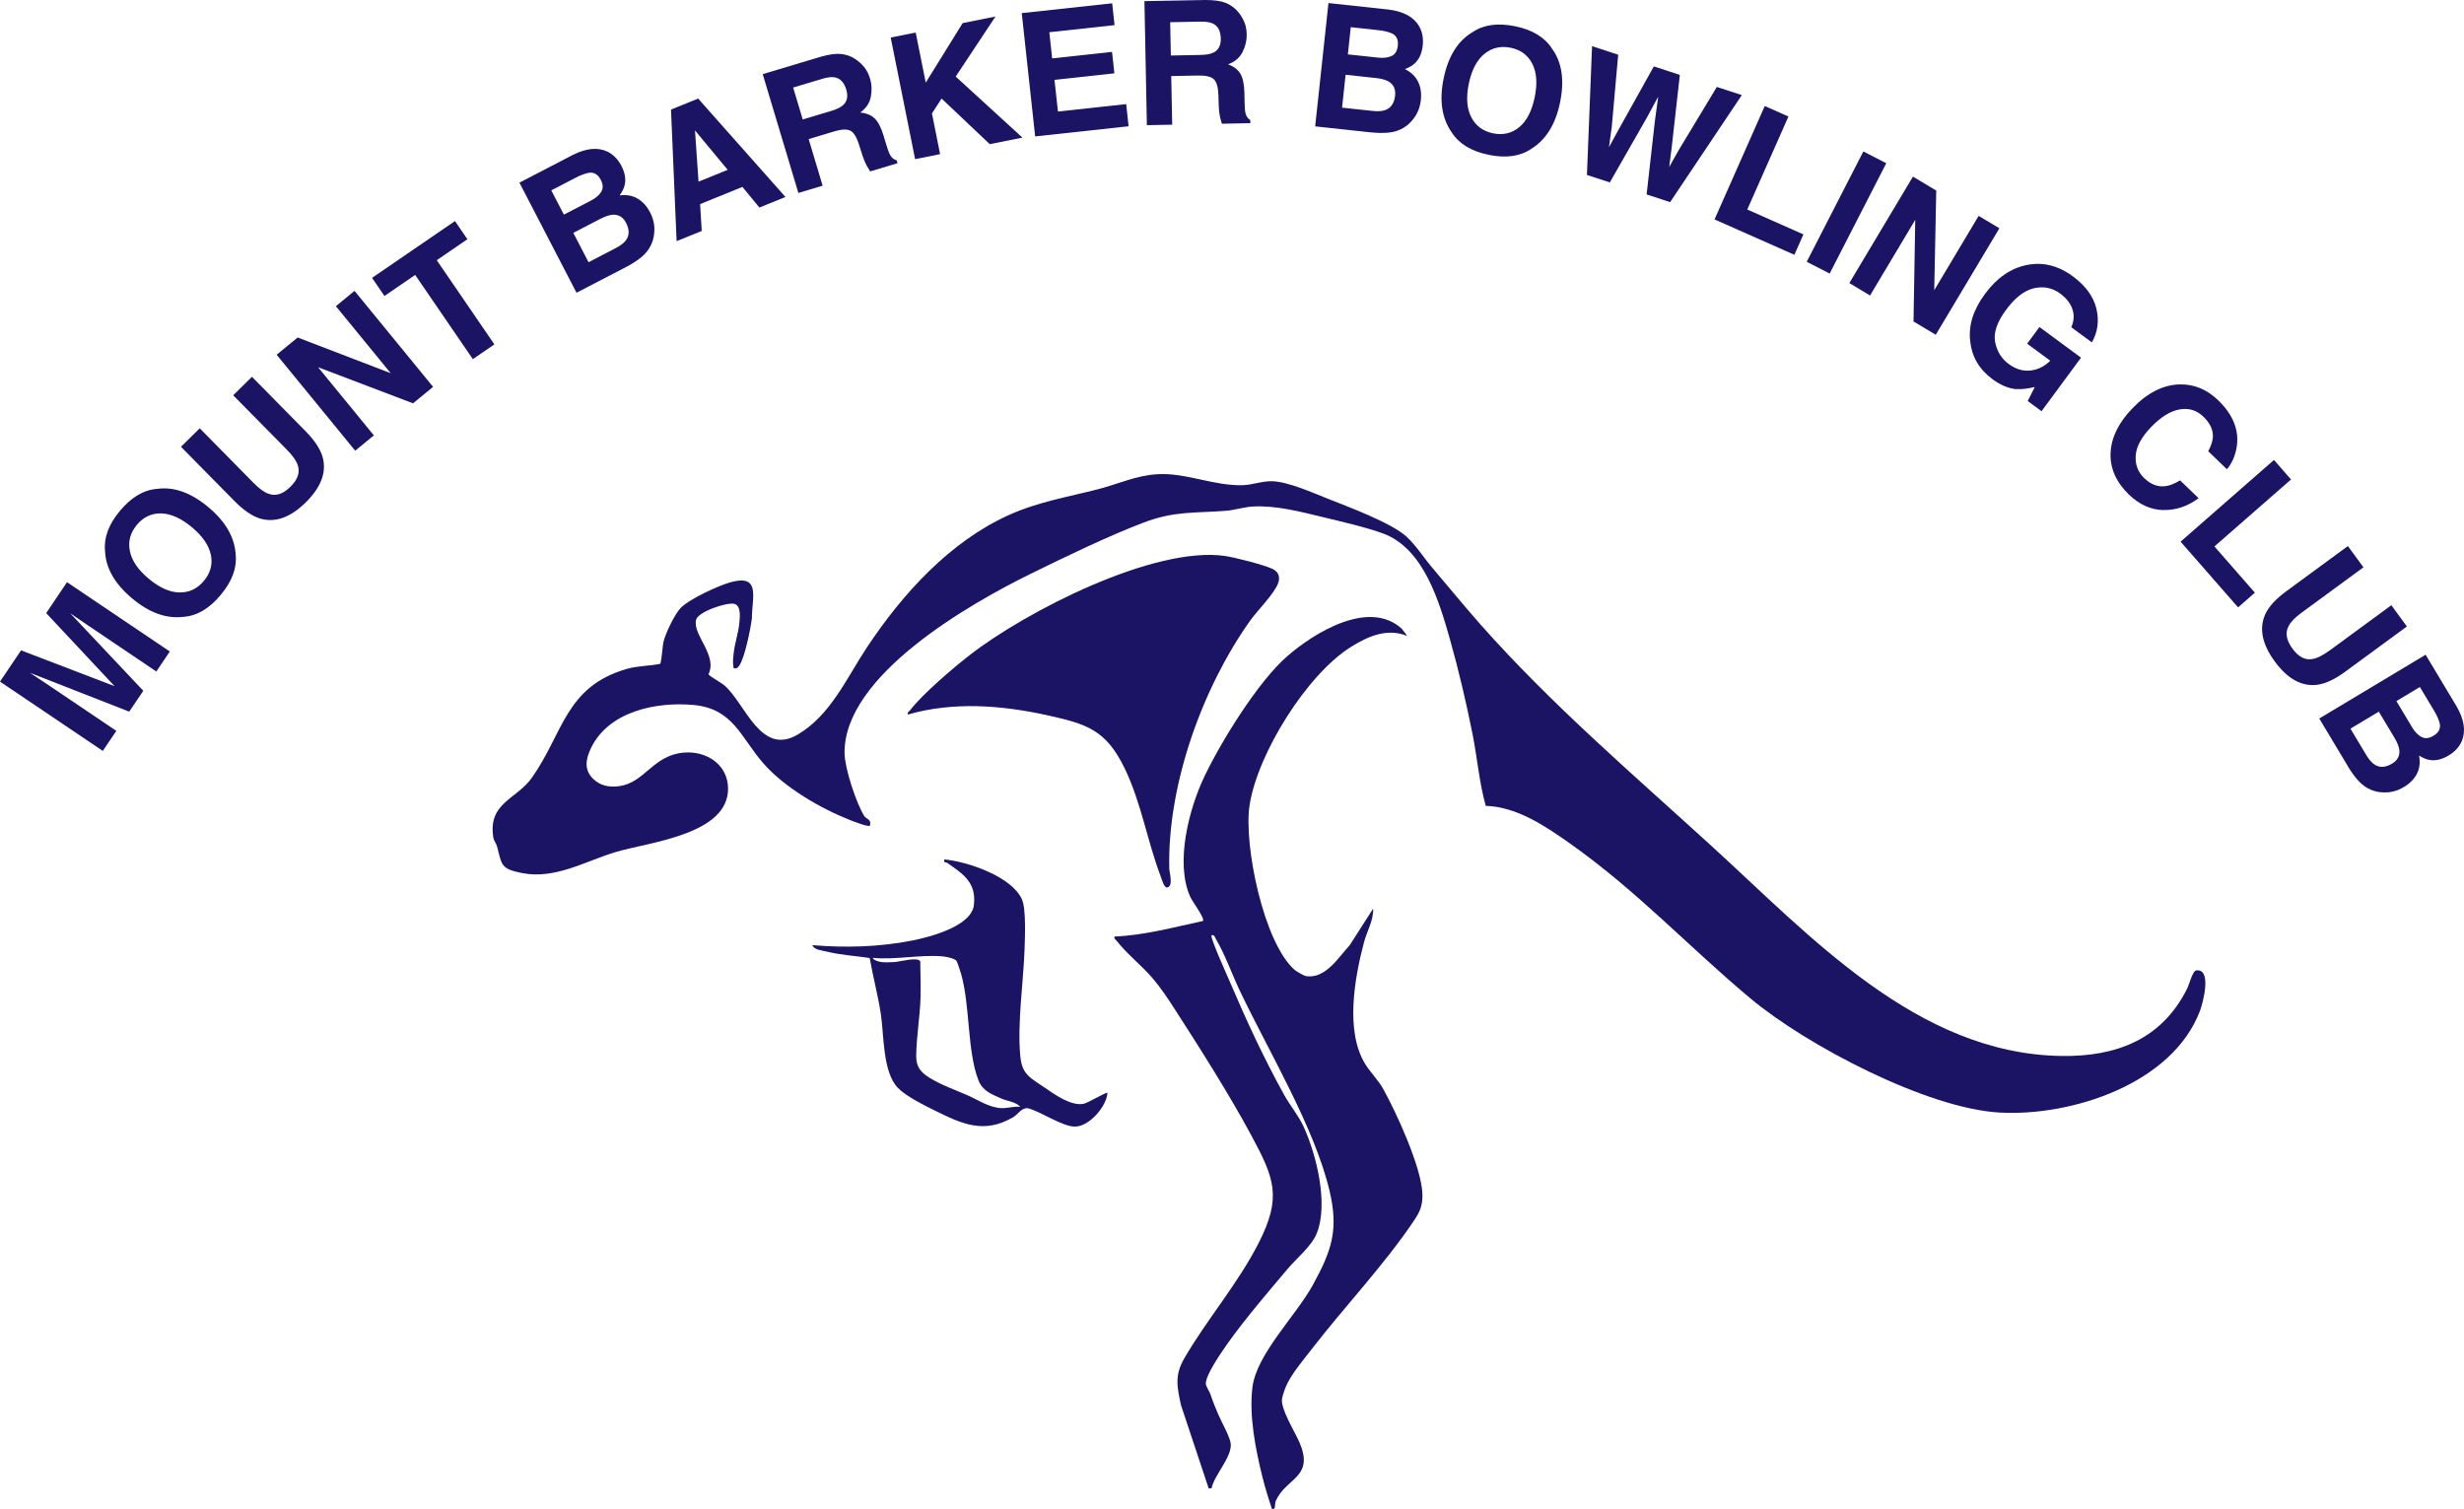
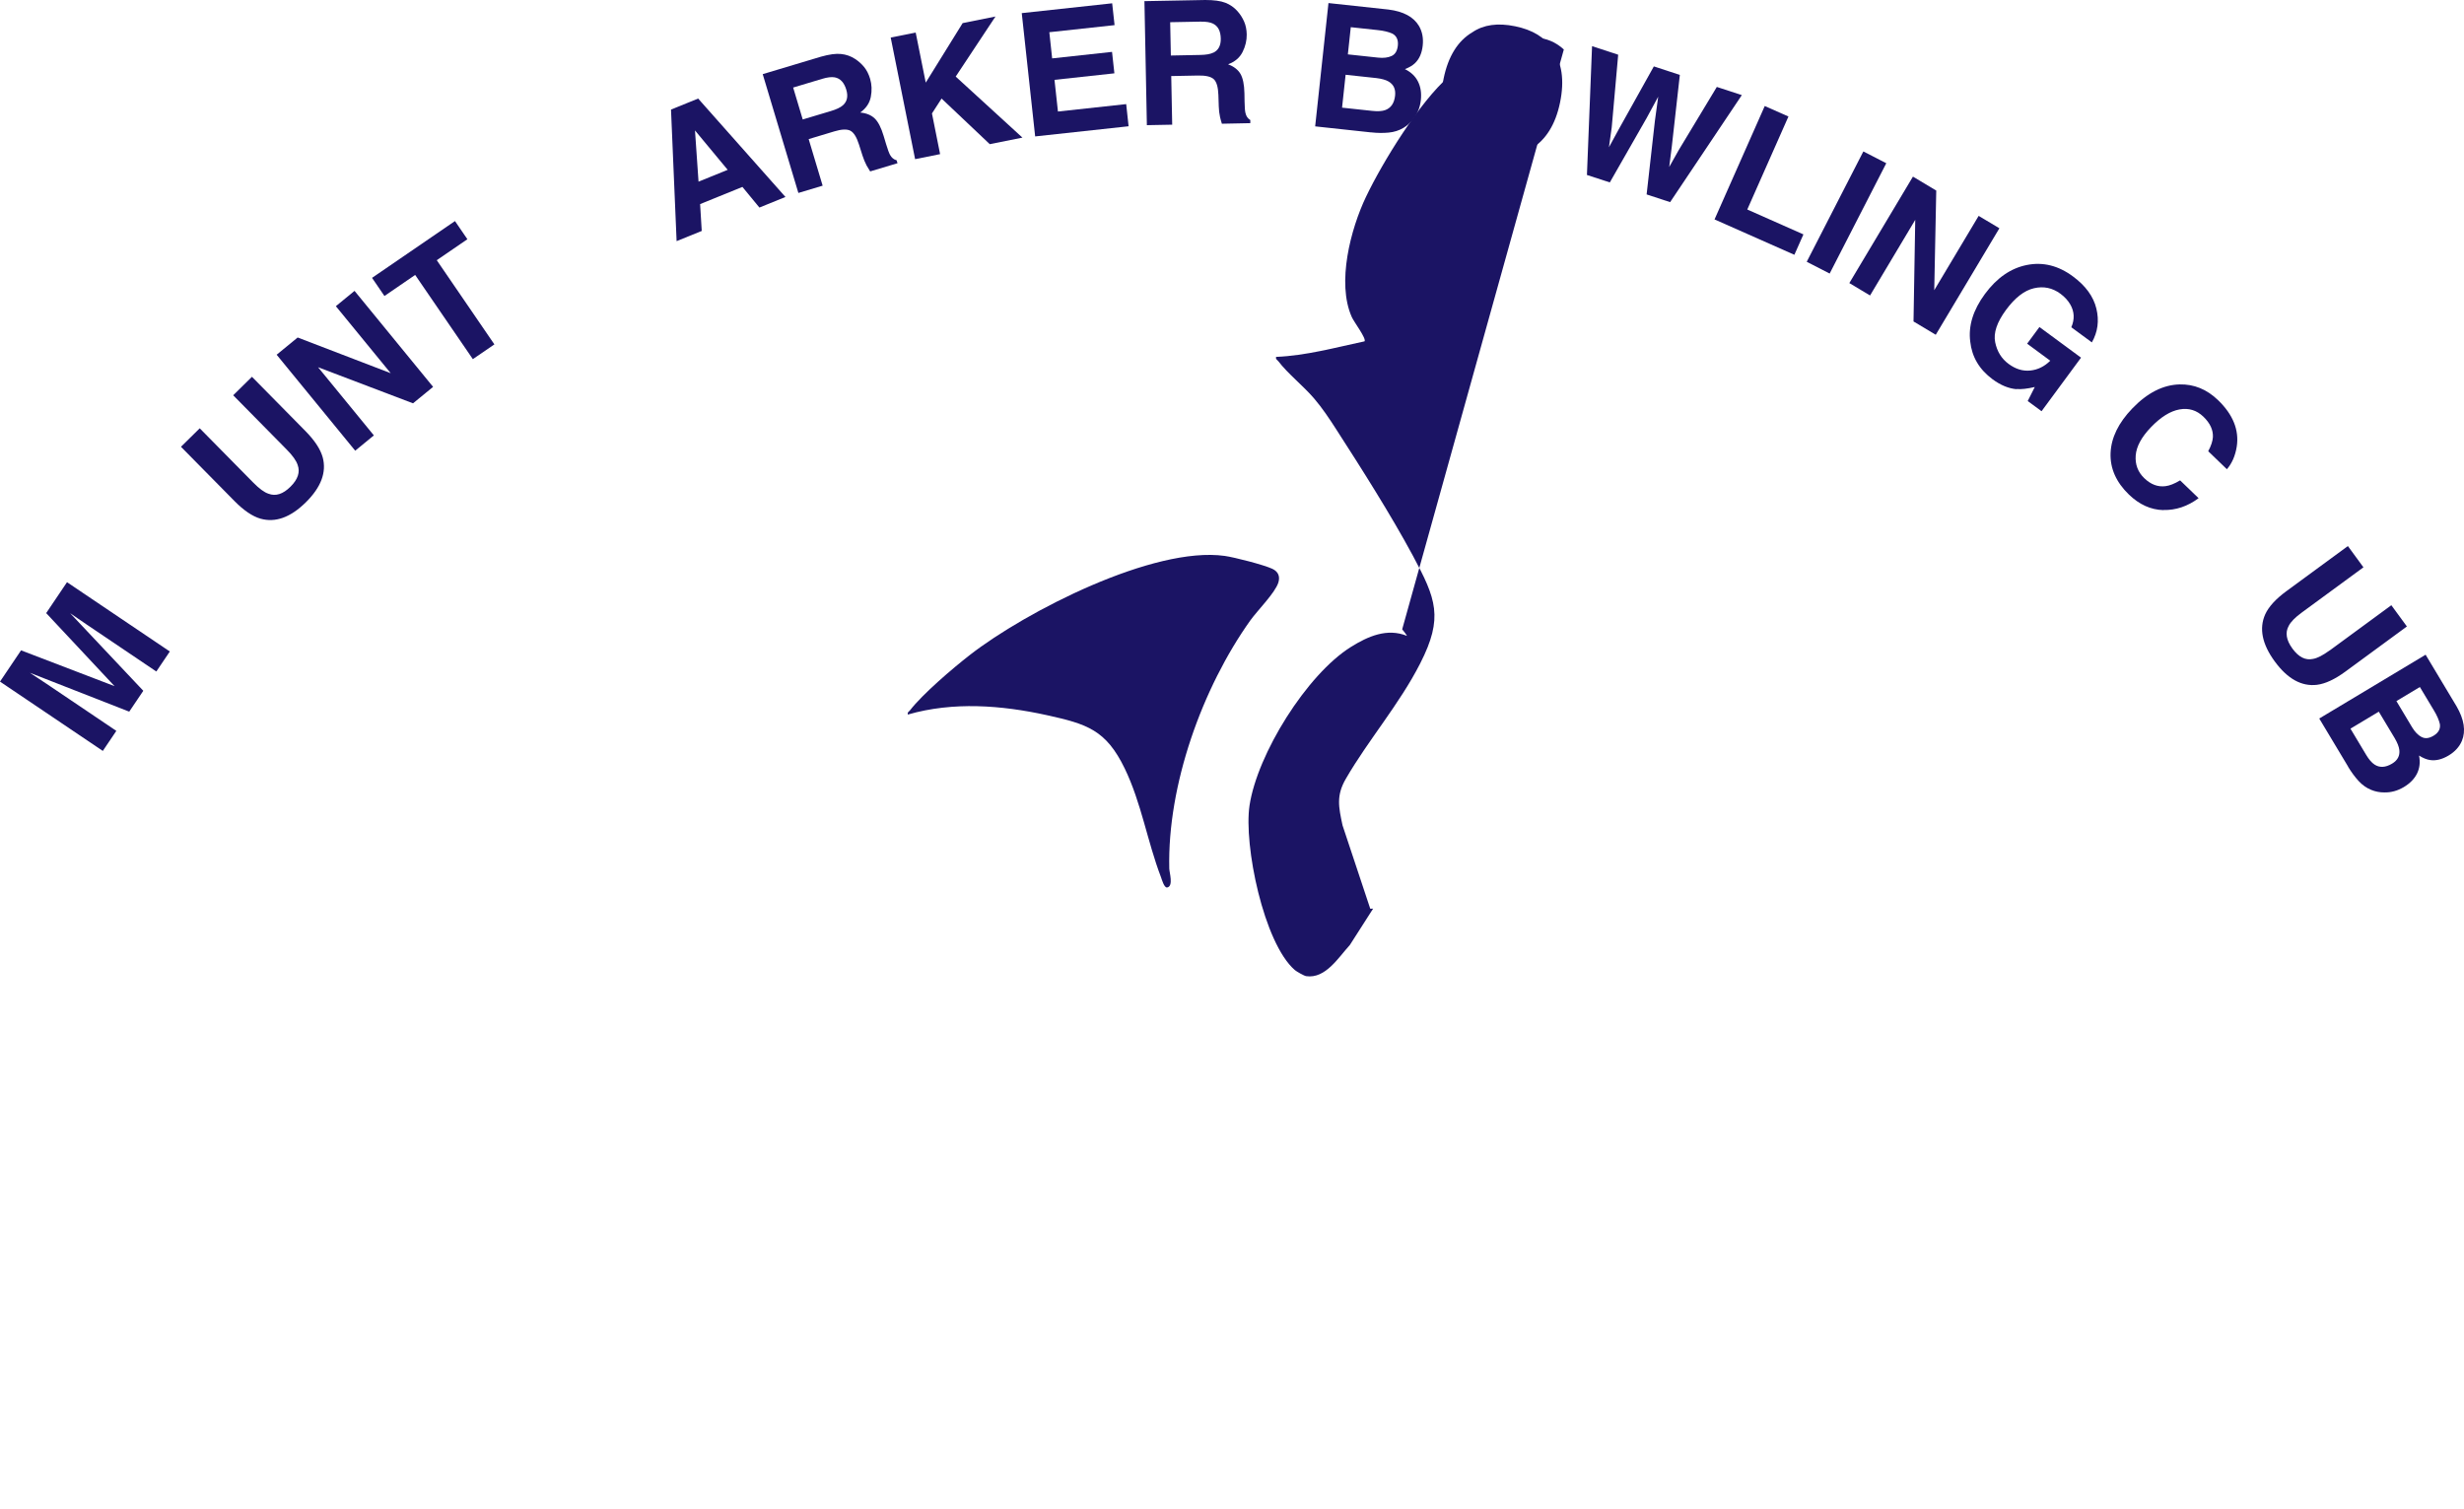
<svg xmlns="http://www.w3.org/2000/svg" id="Layer_1" data-name="Layer 1" viewBox="0 0 514.79 315.25">
  <defs>
    <style>
      .cls-1 {
        fill: #1b1464;
      }
    </style>
  </defs>
  <g>
-     <path class="cls-1" d="M293.83,112.1c2.11,1.93,3.63,4.43,5.4,6.5,3.37,3.95,6.68,8.02,10.12,11.91,14.79,16.69,31.77,31.21,48.21,46.21,20.59,18.77,42.93,43.42,73.08,43.89,11.49.18,21.03-3.45,26.34-14.13.42-.85,1.1-3.64,1.86-3.74,3.33-.46,1.44,6.7.79,8.44-5.78,15.29-26.9,22.11-41.92,21.25-15.2-.87-40.29-14.06-51.96-23.81-12.89-10.76-23.86-22.62-37.77-32.42-5.13-3.62-11.09-7.66-17.57-7.84-1.37-4.9-1.77-10.01-2.76-15.01-1.28-6.41-2.91-13.4-4.69-19.68-2.26-7.96-5.49-19.03-13.93-22.19-3.42-1.28-8.79-2.51-12.46-3.4-4.74-1.14-9.89-2.52-14.8-2.26-1.83.1-3.83.75-5.57.89-6.52.51-10.83.02-17.23,2.45-7.29,2.76-16.56,7.24-23.64,10.72-12.75,6.28-39.1,21.25-38.88,37.5.04,3.13,2.45,10.48,4.14,13.13.39.61,1.54.63,1.16,1.99-.32.32-3.39-.87-4.02-1.12-6.31-2.48-13.83-6.84-18.29-11.96-4.71-5.4-6.25-11.39-14.58-12.14-7.78-.71-17.74,1.34-21.41,9.06-1.05,2.22-1.48,4.42.43,6.33,1.49,1.49,3.38,1.84,5.42,1.58,5.41-.69,7.1-6.46,13.54-7.02,4.72-.41,9.23,2.46,9.27,7.48.08,9.7-16.59,11.23-23.45,13.29-6.37,1.91-12.64,5.74-19.52,4.41-4.5-.87-4.28-1.64-5.29-5.57-.17-.66-.67-1.16-.78-1.86-1.16-7.29,4.81-7.93,8.04-12.48,6.58-9.27,6.98-19.05,19.83-22.75,2.41-.69,4.65-.58,7.01-1.07.43-1.45.38-3.61.77-4.96.5-1.72,2.28-5.48,3.53-6.75,1.79-1.82,7.75-4.58,10.27-5.3,6.53-1.85,4.58,3.16,4.57,7.5-.24,2.06-1.52,8.44-2.68,9.95-.38.49-.46.57-1.13.48-.24-1.17-.11-2.17.03-3.35.21-1.77.97-4.16,1.14-5.91.14-1.36.45-3.88-1.1-4.2s-7.54,1.64-7.93,3.39c-.71,3.15,4.55,7.38,2.6,11.34.09.31,2.77,1.84,3.3,2.29,4.39,3.75,7.57,14.91,15.37,10.29,6.92-4.09,10.26-11.95,14.54-18.36,7.38-11.07,17.19-21.9,29.5-27.47,6.11-2.77,12.25-3.76,18.67-5.41,4.16-1.07,7.99-2.89,12.42-3.14,6.05-.35,11.8,2.5,17.91,2.29,1.89-.07,4.17-.91,6.16-.82,3.33.14,8.38,2.4,11.61,3.68,4.27,1.69,13.21,5.02,16.35,7.88Z" />
-     <path class="cls-1" d="M292.95,131.48c.12.11,1.05,1.31.98,1.36-4.13-1.67-8.13.1-11.66,2.3-9.26,5.77-19.58,22.38-21.21,33.13-1.25,8.25,2.95,28.75,9.46,34.39.33.29,1.94,1.22,2.39,1.28,4.04.57,6.71-3.9,9.1-6.5l4.87-7.61c.1,2.5-1.29,4.7-1.91,7.04-1.97,7.45-3.94,18.5.21,25.35,1.09,1.79,2.78,3.43,3.81,5.29,2.8,5.02,8.1,16.58,8.19,22.09.04,2.41-.58,3.64-1.84,5.52-6.1,9.09-14.47,17.91-21.22,26.65-1.68,2.18-4.49,5.47-5.5,8-.33.81-.91,2.38-.78,3.21.5,3.05,3.14,6.66,4.08,9.46,2.11,6.3-3.28,6.46-5.37,11.11-.34.76.12,1.89-.81,1.68-.74-2.19-1.43-4.43-1.99-6.68-1.44-5.78-2.81-12.77-2.09-18.69.85-6.97,9.09-14.96,12.64-21.43,3.95-7.2,5.41-11.51,3.46-19.71-3.16-13.28-12.75-29.14-18.74-41.76-1.68-3.54-3.04-7.48-5.02-10.84-.23-.39-.23-.86-.89-.72-.35.4,3.39,8.65,3.87,9.78,3.42,8.02,7.07,15.91,11.34,23.61,1.23,2.21,2.96,4.26,4.02,6.55,2.71,5.89,5.27,16.27,2.73,22.4-1.11,2.69-4.2,5.14-6.1,7.41-4.62,5.5-10.36,12.12-14.23,18.07-.8,1.23-3.01,4.69-2.8,5.98.09.56.78,1.53,1.01,2.24.51,1.56.96,2.6,1.56,4.02.65,1.55,2.52,4.81,2.63,6.21.21,2.79-3.45,6.51-4.02,9.26l-.6.02-5.79-17.42c-.82-3.83-1.35-6.22.69-9.73,4.68-8.09,11.2-15.59,15.54-24.11,4.89-9.59,3.31-13.49-1.56-22.54-4.6-8.54-10.68-18.12-15.97-26.32-1.45-2.25-2.91-4.46-4.66-6.5-2.26-2.64-5.44-5.12-7.48-7.79-.23-.29-.57-.37-.44-.88,6.28-.26,12.37-1.95,18.48-3.25.41-.6-2.21-4.03-2.67-5.07-3.2-7.17-.22-18.43,2.96-25.1,3.48-7.3,11.23-19.88,17.35-25.18,5.64-4.89,17.14-12.01,23.99-5.62Z" />
+     <path class="cls-1" d="M292.95,131.48c.12.11,1.05,1.31.98,1.36-4.13-1.67-8.13.1-11.66,2.3-9.26,5.77-19.58,22.38-21.21,33.13-1.25,8.25,2.95,28.75,9.46,34.39.33.29,1.94,1.22,2.39,1.28,4.04.57,6.71-3.9,9.1-6.5l4.87-7.61l-.6.02-5.79-17.42c-.82-3.83-1.35-6.22.69-9.73,4.68-8.09,11.2-15.59,15.54-24.11,4.89-9.59,3.31-13.49-1.56-22.54-4.6-8.54-10.68-18.12-15.97-26.32-1.45-2.25-2.91-4.46-4.66-6.5-2.26-2.64-5.44-5.12-7.48-7.79-.23-.29-.57-.37-.44-.88,6.28-.26,12.37-1.95,18.48-3.25.41-.6-2.21-4.03-2.67-5.07-3.2-7.17-.22-18.43,2.96-25.1,3.48-7.3,11.23-19.88,17.35-25.18,5.64-4.89,17.14-12.01,23.99-5.62Z" />
    <path class="cls-1" d="M189.67,149.29c-.13-.51.21-.59.44-.88,2.64-3.42,8.99-8.84,12.51-11.57,11.7-9.1,38.38-22.77,53.25-20.7,2.06.29,8.12,1.85,9.94,2.69,1.23.57,1.67,1.58,1.27,2.87-.66,2.15-4.39,5.86-5.87,7.93-10.02,14.07-17.33,34.4-16.92,51.83.02.83.91,3.67-.43,3.95-.64.13-1.13-1.69-1.32-2.2-2.82-7.35-4.08-15.48-7.57-22.68-3.89-8.01-7.82-9.26-16.21-11.11-9.54-2.1-19.62-2.87-29.08-.14Z" />
-     <path class="cls-1" d="M231.38,228.3c-.2,2.85-3.69,6.9-6.62,7.06-2.66.15-7.27-3.15-10.01-3.83-1.28-.17-2.13,1.33-3.08,1.88-6.12,3.57-10.7,1.4-16.43-1.43-2.22-1.1-5.98-2.97-7.64-4.69-3.22-3.33-2.89-10.98-3.58-15.51-.6-3.9-1.64-7.75-2.32-11.64-3.02-.44-6.09-.61-9.07-1.36-1.01-.25-2.47-.3-2.93-1.32,6.95.58,14.06.39,20.91-.97,3.7-.74,12.35-2.98,12.86-7.4.55-4.7-2.23-6.5-5.58-8.82-.32-.22-.77.09-.59-.72,4.88.45,14.05,3.57,16.2,8.32.91,2,.64,8.14.55,10.64-.26,6.9-1.51,15.19-.9,22,.35,4,2.03,4.6,5.08,6.69,2.13,1.46,5.55,3.95,8.22,3.39.79-.16,4.72-2.48,4.91-2.28ZM199.86,200.78c-.43-.59-2.24-.91-2.99-.98-4.64-.4-9.81.78-14.55.31.21.55,1.4.83,1.9.89.77.08,1.85.03,2.65-.01,1.08-.06,5.04-1.18,5.4-.1.01,2.53.13,5.08.05,7.61-.12,3.97-.86,8.09-.9,12.04-.03,2.32.91,3.45,2.74,4.6,2.46,1.53,5.22,2.48,7.84,3.62,2.4,1.05,4.55,2.61,7.23,2.75,1.15.06,2.71-.44,3.93-.26-.85-1.05-2.71-1.19-3.97-1.75-2.04-.91-3.88-1.57-4.75-3.77-2.41-6.14-1.72-15.47-3.63-22.22-.12-.44-.81-2.53-.95-2.72Z" />
  </g>
  <g>
    <path class="cls-1" d="M24.3,152.7l-2.82,4.18L0,142.4l4.4-6.53,19.53,7.48-14.28-15.26,4.35-6.46,21.48,14.48-2.82,4.18-14.53-9.8c-.42-.28-1-.68-1.75-1.2-.75-.52-1.32-.91-1.73-1.19l15.29,16.22-2.94,4.36-20.75-8.12c.41.28.99.66,1.75,1.16.76.5,1.35.89,1.77,1.17l14.53,9.8Z" />
-     <path class="cls-1" d="M46.11,124.3c-2.38,2.84-4.96,4.37-7.77,4.57-3.58.43-7.16-.85-10.72-3.84-3.64-3.04-5.53-6.34-5.67-9.88-.29-2.79.75-5.61,3.13-8.45,2.38-2.84,4.96-4.37,7.77-4.57,3.5-.48,7.07.8,10.71,3.85,3.57,2.99,5.46,6.27,5.68,9.86.29,2.79-.75,5.61-3.13,8.45ZM44.05,115.91c-.41-1.98-1.73-3.9-3.97-5.77-2.23-1.86-4.36-2.82-6.38-2.88-2.03-.05-3.73.74-5.1,2.39-1.38,1.65-1.87,3.47-1.47,5.46.39,2,1.71,3.93,3.95,5.8,2.24,1.87,4.37,2.83,6.41,2.86,2.03.04,3.74-.77,5.11-2.42,1.38-1.65,1.86-3.46,1.46-5.45Z" />
    <path class="cls-1" d="M59.9,93.92l-11.18-11.34,3.92-3.86,11.18,11.34c1.93,1.96,3.13,3.79,3.6,5.48.84,3.12-.34,6.26-3.53,9.41-3.2,3.15-6.35,4.29-9.47,3.41-1.69-.49-3.5-1.72-5.43-3.68l-11.18-11.34,3.92-3.86,11.18,11.34c1.25,1.27,2.31,2.05,3.19,2.33,1.49.57,3.02.09,4.58-1.46,1.56-1.54,2.06-3.06,1.51-4.55-.28-.88-1.04-1.96-2.29-3.22Z" />
    <path class="cls-1" d="M90.48,80.83l-4.19,3.43-19.84-7.54,11.66,14.24-3.9,3.2-16.41-20.05,4.39-3.6,19.44,7.46-11.46-14,3.9-3.2,16.41,20.05Z" />
    <path class="cls-1" d="M95.06,46.19l2.59,3.79-6.4,4.38,12.04,17.59-4.5,3.08-12.05-17.59-6.42,4.4-2.59-3.79,17.32-11.86Z" />
-     <path class="cls-1" d="M130.87,55.75l-10.42,5.41-11.93-23,11.17-5.8c2.84-1.42,5.26-1.64,7.26-.66,1.21.61,2.18,1.6,2.88,2.96.73,1.4.96,2.72.7,3.94-.15.68-.5,1.42-1.07,2.22,1.4-.18,2.63.03,3.71.65,1.08.62,1.96,1.58,2.65,2.9.71,1.36,1,2.76.87,4.2-.06.94-.3,1.83-.7,2.66-.45.94-1.12,1.78-2.01,2.51-.9.73-1.93,1.4-3.11,2.01ZM125.62,40.05c.43-.7.39-1.53-.11-2.5-.56-1.07-1.34-1.56-2.35-1.47-.84.13-1.82.49-2.93,1.07l-5.05,2.62,2.63,5.07,5.65-2.93c1.01-.52,1.73-1.14,2.17-1.86ZM125.51,45.68l-5.73,2.97,3.18,6.13,5.65-2.93c1.01-.52,1.72-1.07,2.15-1.63.76-1.03.77-2.25.04-3.66-.62-1.2-1.54-1.76-2.76-1.7-.68.04-1.52.31-2.53.82Z" />
    <path class="cls-1" d="M155.11,39.05l-8.84,3.59.34,5.61-5.25,2.13-1.17-27.49,5.67-2.3,18.24,20.56-5.44,2.21-3.55-4.31ZM152.03,35.48l-6.83-8.23.74,10.7,6.09-2.47Z" />
    <path class="cls-1" d="M174.3,27.45l-5.35,1.61,2.92,9.73-5.07,1.52-7.45-24.82,12.17-3.65c1.75-.49,3.15-.68,4.21-.56,1.06.11,2.02.45,2.9,1.02.73.47,1.36,1.04,1.91,1.7.54.67.96,1.49,1.25,2.47.35,1.18.4,2.43.15,3.74-.25,1.32-.99,2.42-2.22,3.3,1.28.12,2.29.53,3.02,1.23.73.7,1.36,1.93,1.88,3.67l.5,1.67c.34,1.13.62,1.89.83,2.27.33.6.78.98,1.37,1.13l.19.62-5.71,1.71c-.32-.5-.57-.91-.74-1.23-.34-.66-.63-1.35-.86-2.07l-.73-2.3c-.5-1.58-1.1-2.54-1.82-2.91-.71-.36-1.83-.31-3.36.15ZM176.1,22c.89-.78,1.13-1.87.71-3.26-.45-1.5-1.25-2.36-2.41-2.58-.65-.12-1.54-.02-2.66.32l-6.03,1.81,2,6.67,5.88-1.76c1.17-.35,2-.75,2.5-1.19Z" />
    <path class="cls-1" d="M213.61,28.75l-6.82,1.37-10.07-9.53-2.01,3.11,1.7,8.5-5.22,1.05-5.1-25.4,5.22-1.05,2.1,10.46,7.71-12.43,6.86-1.38-8.31,12.55,13.94,12.75Z" />
    <path class="cls-1" d="M232.82,15.32l-12.51,1.36.72,6.62,14.26-1.55.5,4.63-19.52,2.12-2.8-25.76,18.89-2.05.5,4.56-13.63,1.48.59,5.47,12.51-1.36.49,4.47Z" />
    <path class="cls-1" d="M250.29,15.78l-5.59.11.2,10.16-5.29.1-.51-25.91L251.81,0c1.82,0,3.22.19,4.21.58.99.39,1.83.98,2.52,1.76.58.65,1.03,1.36,1.38,2.15s.53,1.7.55,2.71c.02,1.23-.26,2.45-.86,3.65-.6,1.2-1.61,2.06-3.03,2.58,1.2.46,2.06,1.12,2.58,2,.51.88.79,2.22.83,4.04l.03,1.74c.02,1.18.08,1.99.19,2.41.15.67.49,1.15,1.01,1.46v.65s-5.94.12-5.94.12c-.18-.57-.3-1.03-.38-1.38-.16-.72-.25-1.47-.27-2.23l-.08-2.41c-.06-1.65-.38-2.75-.97-3.29-.59-.54-1.68-.79-3.28-.76ZM253.49,11.01c1.07-.51,1.59-1.5,1.56-2.95-.03-1.57-.57-2.61-1.63-3.13-.59-.29-1.47-.43-2.65-.41l-6.29.12.14,6.96,6.13-.12c1.22-.02,2.13-.18,2.73-.48Z" />
    <path class="cls-1" d="M286.44,27.66l-11.67-1.26,2.78-25.76,12.51,1.35c3.15.39,5.29,1.54,6.42,3.47.67,1.18.93,2.53.76,4.06-.17,1.57-.7,2.79-1.6,3.66-.5.49-1.21.91-2.12,1.26,1.26.62,2.18,1.48,2.73,2.59.56,1.11.76,2.4.6,3.88-.17,1.53-.7,2.85-1.6,3.98-.58.75-1.26,1.36-2.05,1.83-.9.54-1.92.87-3.07.98-1.15.11-2.38.1-3.7-.05ZM287.54,16.31l-6.41-.69-.74,6.87,6.33.68c1.13.12,2.03.07,2.69-.17,1.2-.44,1.89-1.45,2.06-3.03.14-1.34-.31-2.32-1.36-2.94-.59-.35-1.44-.58-2.56-.72ZM290.75,11.69c.74-.34,1.17-1.06,1.29-2.14.13-1.2-.25-2.04-1.14-2.53-.78-.35-1.79-.6-3.03-.73l-5.66-.61-.61,5.68,6.33.68c1.13.12,2.07,0,2.83-.35Z" />
    <path class="cls-1" d="M311,32.34c-3.63-.75-6.19-2.31-7.7-4.68-2.07-2.95-2.63-6.71-1.69-11.26.96-4.65,2.97-7.87,6.02-9.67,2.33-1.58,5.3-1.99,8.93-1.24s6.19,2.31,7.7,4.68c2.08,2.86,2.63,6.61,1.67,11.26-.94,4.56-2.95,7.78-6.01,9.67-2.33,1.58-5.3,1.99-8.93,1.24ZM317.42,26.56c1.55-1.29,2.62-3.37,3.21-6.23.59-2.85.43-5.17-.48-6.98s-2.42-2.93-4.52-3.37c-2.1-.43-3.94,0-5.51,1.28-1.57,1.29-2.65,3.36-3.25,6.22-.59,2.86-.42,5.19.51,7s2.45,2.93,4.54,3.37c2.1.43,3.93,0,5.49-1.29Z" />
    <path class="cls-1" d="M358.68,18.16l5.23,1.71-14.98,22.36-4.91-1.61,1.73-15.37.69-5.05-2.43,4.48-7.68,13.43-4.78-1.56,1.07-26.91,5.46,1.79-1.35,15.17-.58,4.16,1.97-3.61,7.41-13.28,5.43,1.78-1.69,15.06-.53,4.17,1.99-3.53,7.95-13.18Z" />
    <path class="cls-1" d="M368.7,22.15l4.95,2.19-8.6,19.43,11.73,5.2-1.89,4.26-16.68-7.39,10.49-23.69Z" />
    <path class="cls-1" d="M389.3,31.64l4.79,2.46-11.83,23.05-4.79-2.46,11.83-23.05Z" />
    <path class="cls-1" d="M404.43,69.94l-4.65-2.78.36-21.23-9.44,15.8-4.33-2.59,13.29-22.24,4.87,2.91-.42,20.82,9.28-15.53,4.33,2.59-13.29,22.24Z" />
    <path class="cls-1" d="M421.33,81.31c-1.67-.14-3.35-.83-5.03-2.07-2.76-2.04-4.32-4.66-4.67-7.88-.42-3.28.6-6.59,3.06-9.93,2.49-3.38,5.41-5.4,8.77-6.07s6.57.12,9.62,2.38c2.65,1.95,4.29,4.2,4.9,6.72.62,2.53.3,4.89-.94,7.07l-4.29-3.16c.72-1.67.65-3.26-.22-4.77-.49-.84-1.17-1.58-2.05-2.23-1.68-1.24-3.53-1.62-5.54-1.15-2.02.47-3.96,1.98-5.84,4.53-1.89,2.57-2.65,4.81-2.26,6.74s1.32,3.44,2.81,4.54c1.46,1.08,2.97,1.54,4.53,1.38,1.56-.16,2.95-.84,4.17-2.05l-4.83-3.56,2.57-3.48,8.69,6.4-8.25,11.19-2.89-2.13,1.48-2.93c-1.57.37-2.84.51-3.81.42Z" />
    <path class="cls-1" d="M451.97,106.57c-2.62-.07-5.01-1.15-7.18-3.24-2.68-2.59-3.96-5.48-3.84-8.68.13-3.21,1.65-6.32,4.55-9.33,3.14-3.26,6.43-4.93,9.88-5.01,3-.07,5.67,1.02,8.02,3.28,3.14,3.03,4.44,6.27,3.91,9.72-.31,1.93-1,3.5-2.06,4.72l-3.9-3.76c.61-1.14.93-2.13.98-2.96.07-1.49-.59-2.91-1.98-4.25-1.42-1.37-3.09-1.87-5.01-1.52s-3.89,1.58-5.91,3.67-3.09,4.08-3.23,5.95c-.14,1.88.46,3.46,1.79,4.74,1.37,1.32,2.84,1.87,4.42,1.67.86-.1,1.88-.5,3.07-1.21l3.86,3.72c-2.3,1.71-4.75,2.53-7.36,2.47Z" />
-     <path class="cls-1" d="M475.09,96.09l3.56,4.08-16,13.99,8.45,9.66-3.51,3.07-12.01-13.73,19.5-17.06Z" />
    <path class="cls-1" d="M486.77,135.86l12.84-9.42,3.25,4.44-12.84,9.42c-2.22,1.63-4.2,2.55-5.95,2.77-3.21.38-6.14-1.24-8.8-4.86-2.66-3.62-3.33-6.91-2.01-9.87.73-1.6,2.21-3.21,4.43-4.84l12.84-9.42,3.25,4.44-12.84,9.42c-1.44,1.05-2.36,1.99-2.77,2.82-.78,1.39-.52,2.97.78,4.75,1.3,1.77,2.72,2.49,4.28,2.15.91-.15,2.08-.75,3.52-1.8Z" />
    <path class="cls-1" d="M490.59,160.18l-6.04-10.07,22.22-13.33,6.47,10.79c1.59,2.75,1.96,5.15,1.11,7.21-.53,1.25-1.46,2.27-2.78,3.06-1.36.81-2.65,1.13-3.89.94-.69-.1-1.45-.41-2.28-.93.27,1.38.13,2.63-.42,3.75-.55,1.11-1.46,2.05-2.74,2.82-1.32.79-2.7,1.17-4.14,1.13-.95,0-1.85-.18-2.7-.53-.97-.39-1.85-1.01-2.63-1.86-.78-.85-1.51-1.84-2.2-2.98ZM500.31,154.21l-3.32-5.53-5.92,3.55,3.27,5.46c.58.97,1.17,1.66,1.76,2.04,1.07.7,2.29.63,3.66-.19,1.16-.69,1.66-1.65,1.52-2.86-.08-.68-.4-1.5-.97-2.47ZM505.93,153.97c.72.39,1.55.3,2.49-.26,1.04-.62,1.48-1.43,1.33-2.44-.19-.83-.6-1.79-1.25-2.86l-2.93-4.88-4.9,2.94,3.27,5.46c.58.97,1.25,1.66,1.99,2.05Z" />
  </g>
</svg>